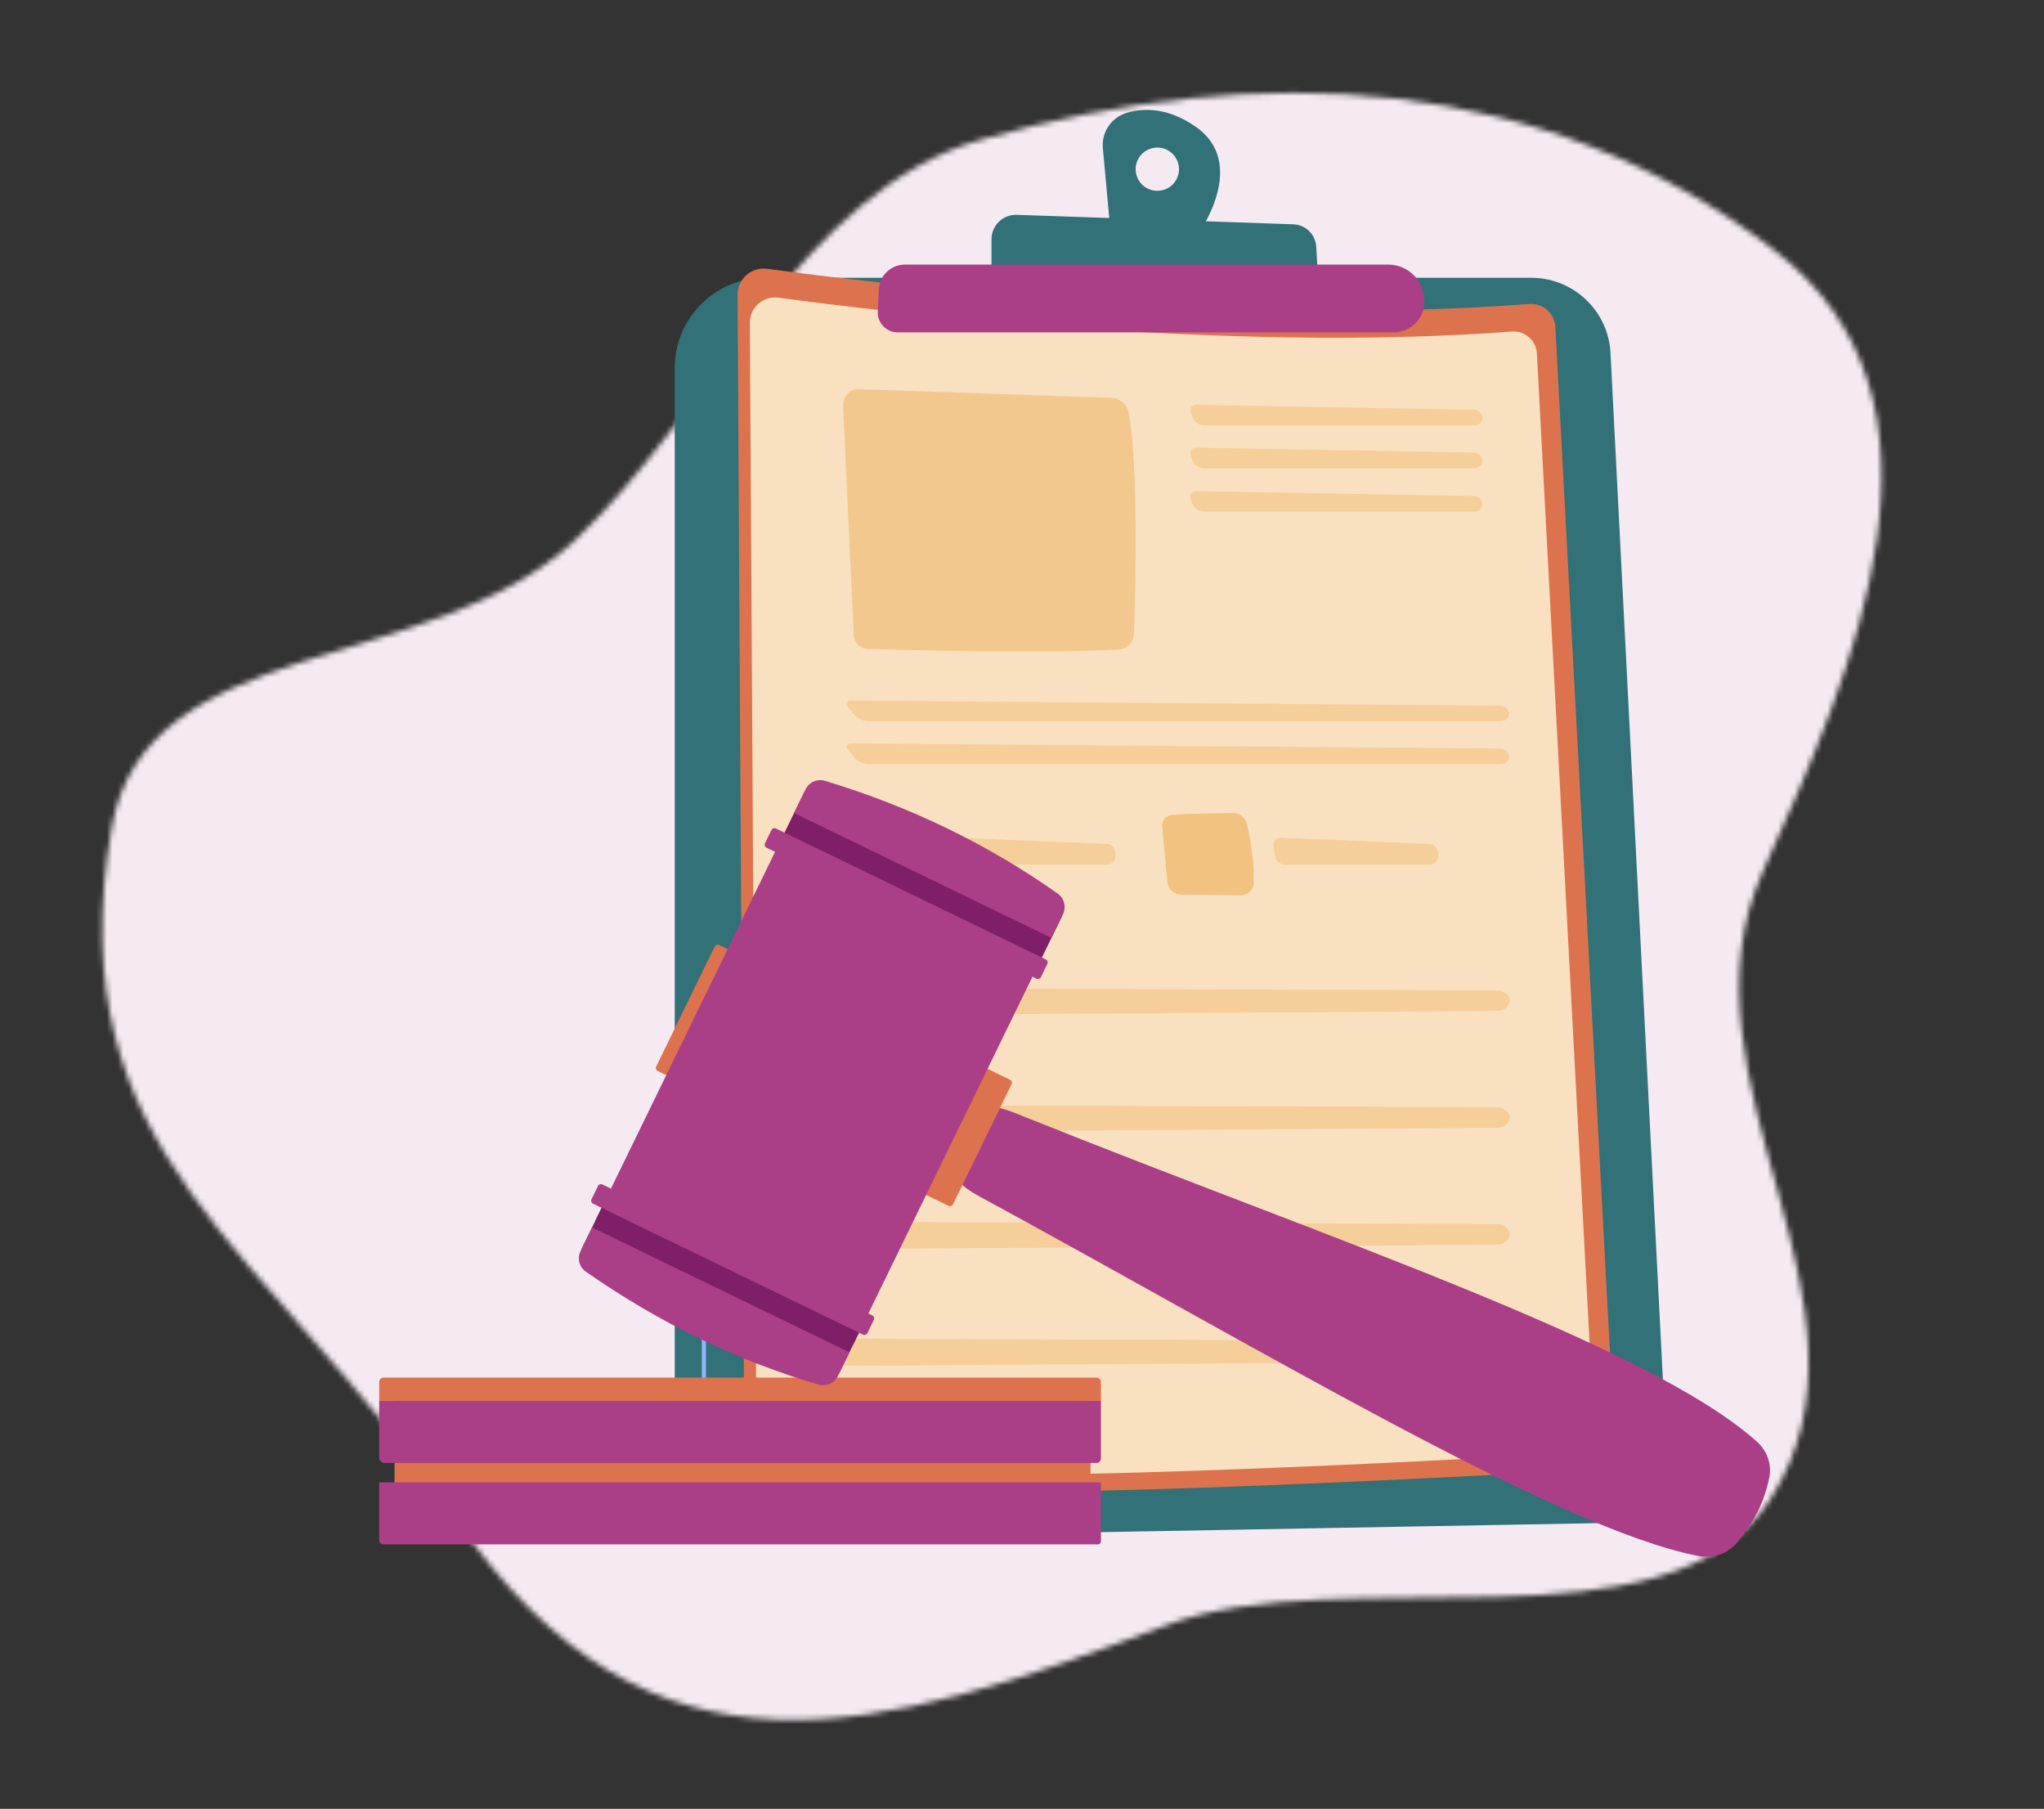
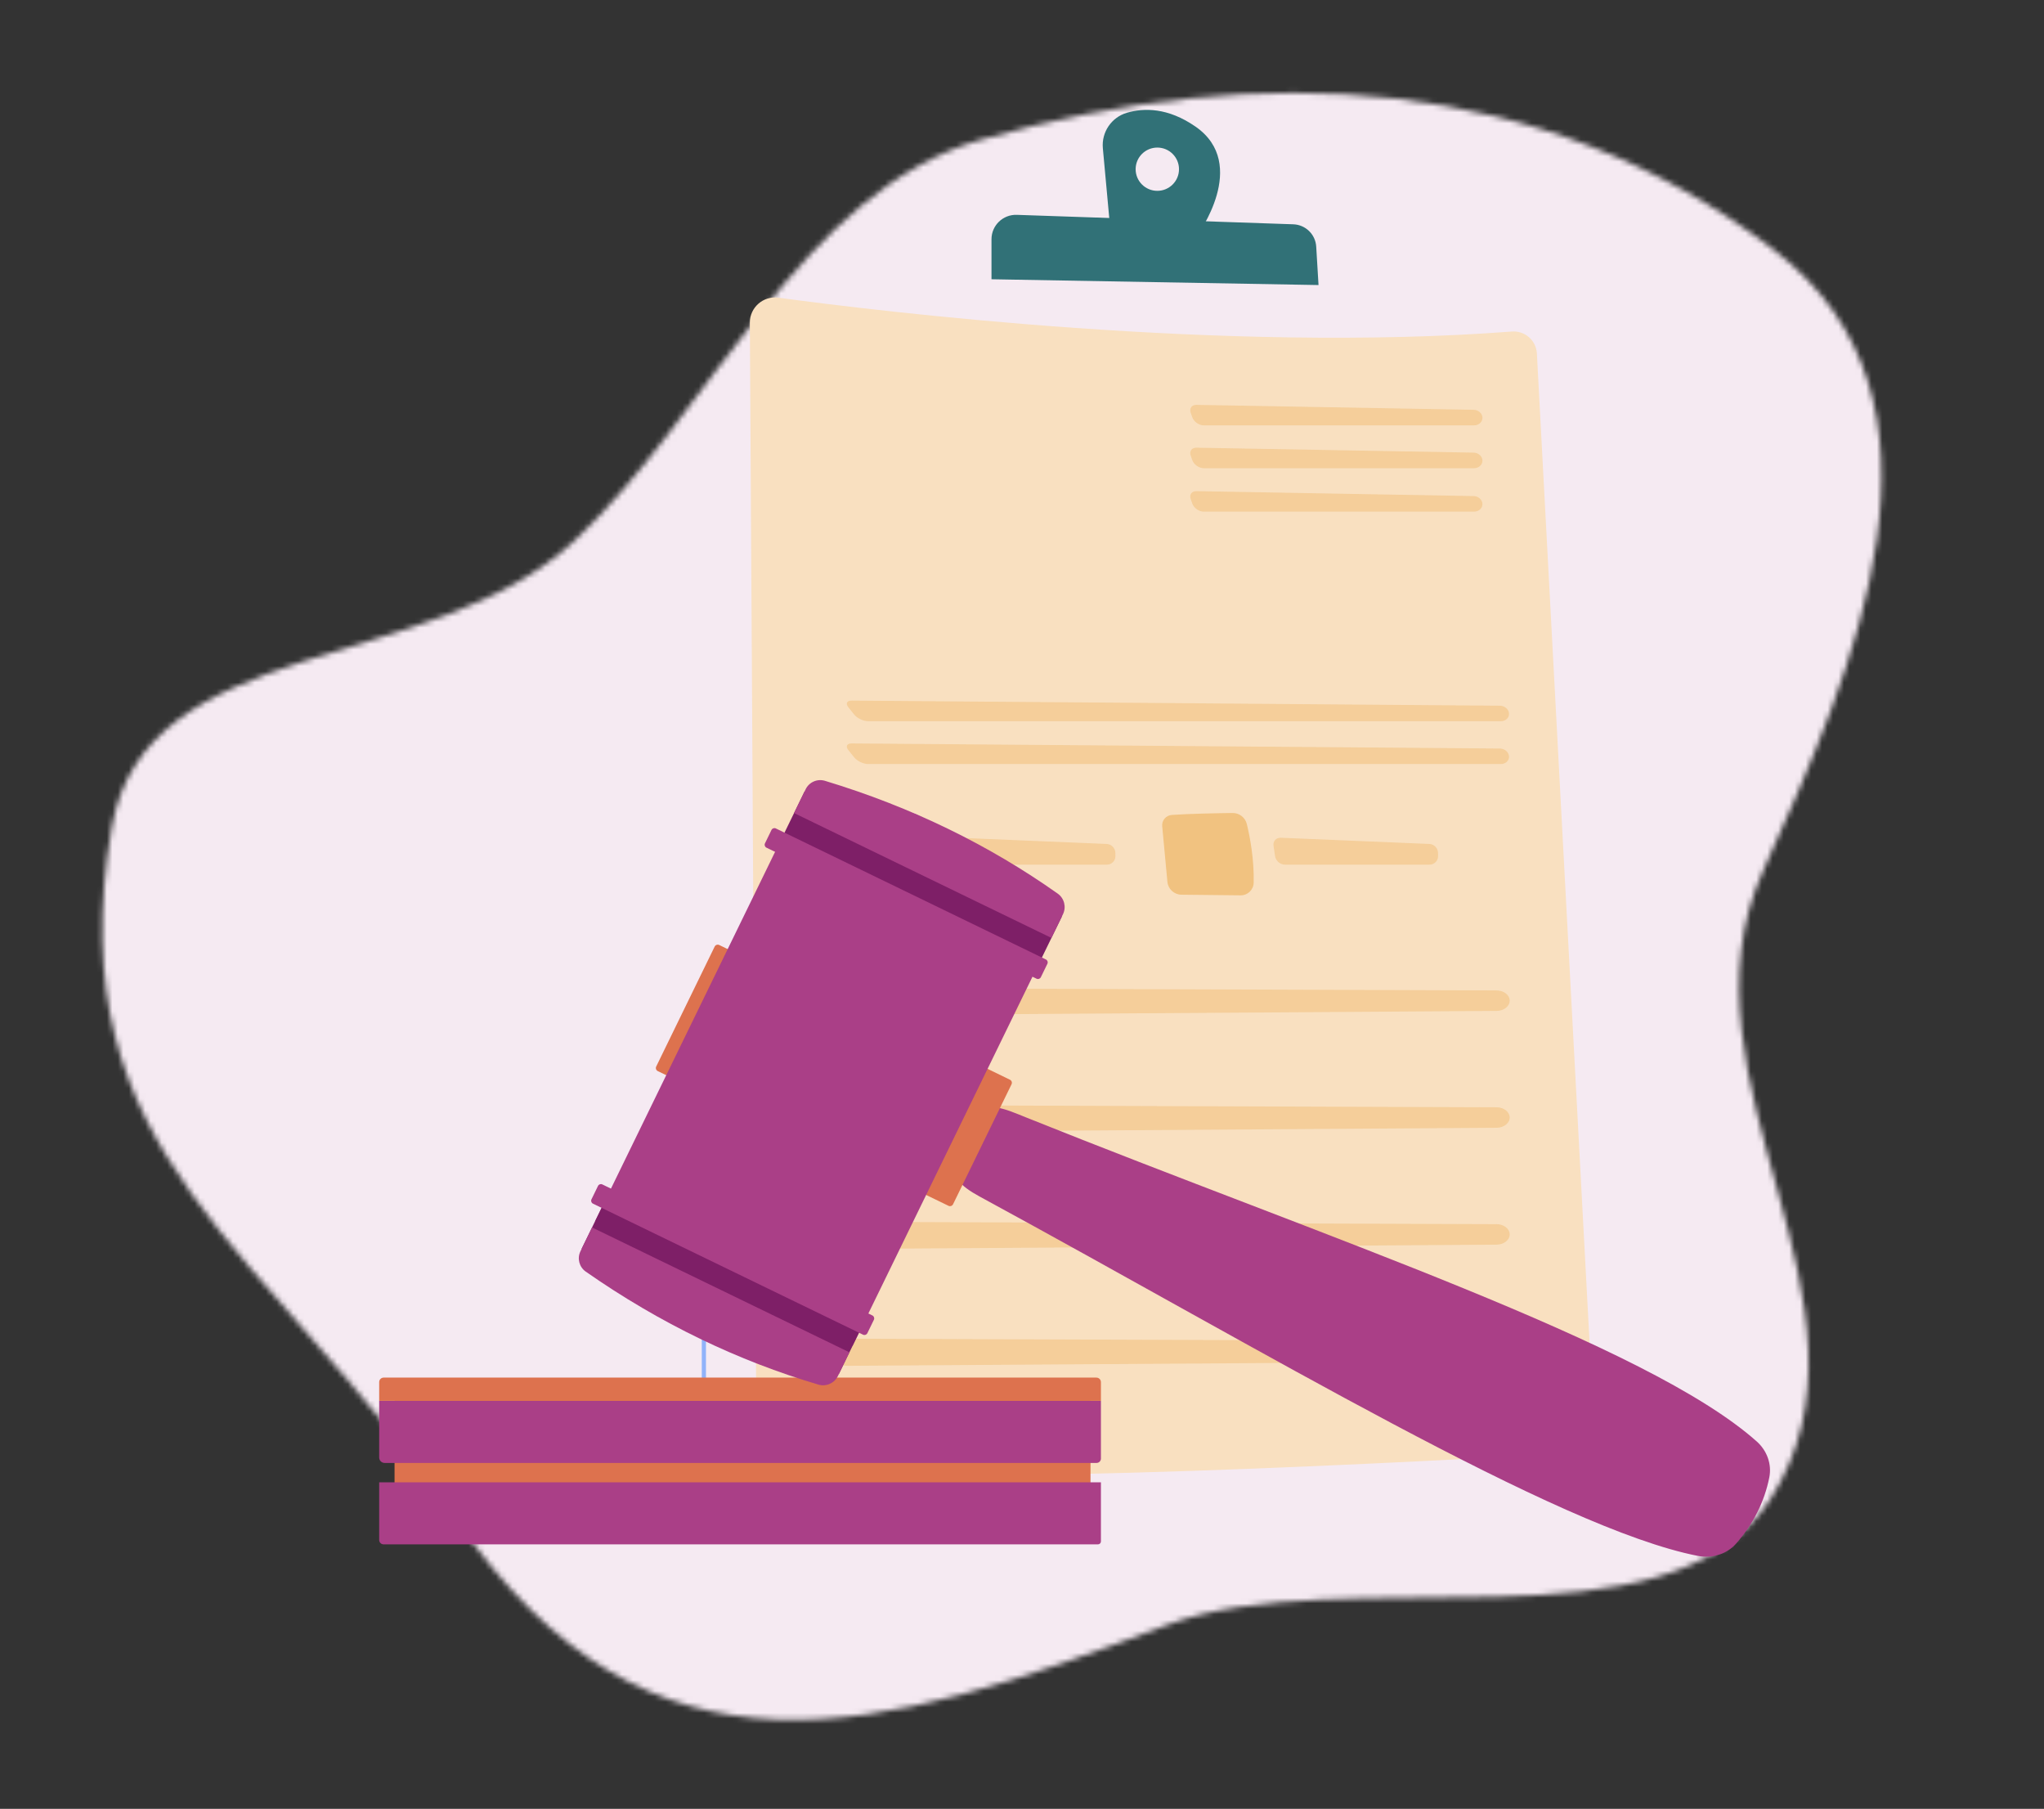
<svg xmlns="http://www.w3.org/2000/svg" width="373" height="330" viewBox="0 0 373 330" fill="none">
  <rect x="0" y="0" width="373" height="330" fill="#333333" stroke="none" />
  <mask id="mask0_3449_9670" style="mask-type:alpha" maskUnits="userSpaceOnUse" x="18" y="16" width="326" height="298">
    <mask id="mask1_3449_9670" style="mask-type:alpha" maskUnits="userSpaceOnUse" x="18" y="16" width="326" height="298">
      <mask id="mask2_3449_9670" style="mask-type:alpha" maskUnits="userSpaceOnUse" x="18" y="16" width="326" height="298">
        <path d="M104.823 98.649C129.791 75.246 146.168 34.894 179.065 25.466C229.861 10.907 281.591 13.402 323.58 45.482C359.566 72.974 338.62 121.649 321.774 158.813C304.377 197.191 345.794 238.142 323.02 273.594C304.39 302.594 245.094 284.277 212.862 296.492C160.162 316.465 118.827 328.889 83.167 277.141C48.623 227.013 10.057 211.004 20.383 151.008C26.475 115.615 78.62 123.209 104.823 98.649Z" fill="#F5EAF2" />
      </mask>
      <g mask="url(#mask2_3449_9670)">
        <path d="M19.127 -26.251L353.751 -26.251L353.751 357.526L19.127 357.526L19.127 -26.251Z" fill="#F5EAF2" />
        <path d="M-19.4 -26.251L430.136 -26.251L430.136 358.707L-19.4 358.707L-19.4 -26.251Z" fill="#F5EAF2" />
      </g>
    </mask>
    <g mask="url(#mask1_3449_9670)">
      <rect x="-53.262" y="16.237" width="449.362" height="299.166" fill="#F5EAF2" />
    </g>
  </mask>
  <g mask="url(#mask0_3449_9670)">
    <rect x="-101.078" y="8.881" width="597.719" height="310.201" fill="#F5EAF2" />
  </g>
-   <path d="M123.129 67.083C123.129 58.023 130.491 50.679 139.574 50.679H279.424C287.14 50.679 293.501 56.71 293.894 64.396L304.217 266.642C304.524 272.656 299.777 277.73 293.741 277.839L133.455 280.744C127.783 280.847 123.129 276.289 123.129 270.63V67.083Z" fill="#317177" />
  <path d="M156.881 277.307H156.875L138.941 277.076C132.943 276.998 128.064 272.068 128.064 266.086V239.075C128.064 238.864 128.236 238.694 128.447 238.694C128.658 238.694 128.83 238.865 128.83 239.075V266.086C128.83 271.652 133.369 276.24 138.95 276.311L156.885 276.543C157.096 276.545 157.265 276.719 157.263 276.929C157.26 277.139 157.089 277.307 156.881 277.307Z" fill="#91B3FA" />
  <path d="M128.447 231.091C128.236 231.091 128.064 230.92 128.064 230.709V226.335C128.064 226.124 128.236 225.954 128.447 225.954C128.658 225.954 128.83 226.125 128.83 226.335V230.709C128.83 230.921 128.658 231.091 128.447 231.091Z" fill="url(#paint0_linear_3449_9670)" />
-   <path d="M134.586 53.792C134.569 50.894 137.125 48.65 140.004 49.04C159.102 51.623 224.775 59.613 279.072 55.456C281.548 55.266 283.697 57.138 283.829 59.611L294.653 262.758C294.802 265.544 292.669 267.925 289.877 268.09C267.041 269.438 172.993 274.649 139.448 271.145C137.406 270.932 135.856 269.218 135.845 267.17L134.587 53.792H134.586Z" fill="#DD724E" />
  <path d="M136.837 58.883C136.82 56.093 139.28 53.934 142.05 54.31C160.429 56.795 223.628 64.484 275.882 60.484C278.264 60.301 280.332 62.103 280.459 64.482L290.875 259.98C291.018 262.661 288.966 264.954 286.279 265.112C264.303 266.409 173.797 271.424 141.515 268.052C139.55 267.847 138.058 266.197 138.047 264.227L136.836 58.884L136.837 58.883Z" fill="#F9E0C0" />
-   <path opacity="0.78" d="M153.85 73.955L155.802 115.868C155.867 117.262 156.996 118.37 158.395 118.41C166.177 118.628 190.425 119.218 204.117 118.506C205.666 118.425 206.891 117.176 206.943 115.629C207.204 107.769 207.776 84.892 205.979 75.328C205.689 73.783 204.358 72.652 202.784 72.597L156.788 70.993C155.129 70.934 153.774 72.301 153.851 73.955H153.85Z" fill="#F1C280" />
  <g opacity="0.6">
    <path d="M269.002 77.604C269.861 77.604 270.546 76.972 270.525 76.198C270.502 75.424 269.78 74.779 268.921 74.764L218.333 73.865C217.473 73.849 217.003 74.499 217.289 75.308L217.58 76.133C217.866 76.941 218.804 77.604 219.663 77.604H269.004H269.002Z" fill="#F1C280" />
  </g>
  <g opacity="0.6">
    <path d="M218.329 81.678C217.469 81.663 216.999 82.313 217.285 83.122L217.576 83.946C217.862 84.755 218.8 85.418 219.659 85.418H269C269.86 85.418 270.545 84.785 270.523 84.011C270.5 83.238 269.778 82.593 268.919 82.577L218.331 81.678H218.329Z" fill="#F1C280" />
  </g>
  <g opacity="0.6">
    <path d="M218.329 89.605C217.469 89.589 216.999 90.239 217.285 91.048L217.576 91.873C217.862 92.681 218.8 93.344 219.659 93.344H269C269.86 93.344 270.545 92.712 270.523 91.938C270.5 91.164 269.778 90.519 268.919 90.504L218.331 89.605H218.329Z" fill="#F1C280" />
  </g>
  <g opacity="0.6">
    <path d="M273.9 131.573C274.76 131.573 275.422 130.94 275.371 130.167C275.32 129.393 274.575 128.755 273.714 128.748L155.399 127.818C154.54 127.811 154.275 128.355 154.81 129.026L155.869 130.352C156.405 131.023 157.547 131.573 158.407 131.573H273.9Z" fill="#F1C280" />
  </g>
  <g opacity="0.6">
    <path d="M155.399 135.632C154.54 135.625 154.275 136.17 154.81 136.84L155.869 138.167C156.405 138.838 157.547 139.387 158.407 139.387H273.9C274.76 139.387 275.422 138.755 275.371 137.981C275.32 137.208 274.575 136.57 273.714 136.563L155.399 135.632Z" fill="#F1C280" />
  </g>
  <path d="M154.941 148.678C157.782 148.462 163.102 148.36 166.031 148.32C167.272 148.302 168.361 149.141 168.652 150.345C169.217 152.682 169.997 156.741 169.898 161.041C169.869 162.329 168.811 163.357 167.52 163.343L156.712 163.227C155.384 163.212 154.28 162.199 154.156 160.879L153.206 150.738C153.107 149.688 153.888 148.759 154.941 148.679V148.678Z" fill="url(#paint1_linear_3449_9670)" />
  <g opacity="0.6">
    <path d="M174.853 152.84C173.993 152.803 173.395 153.469 173.523 154.317L173.807 156.203C173.935 157.052 174.743 157.745 175.603 157.745H202.001C202.861 157.745 203.557 157.043 203.545 156.186L203.538 155.594C203.527 154.736 202.815 154.005 201.956 153.969L174.853 152.839V152.84Z" fill="#F1C280" />
  </g>
  <path d="M213.82 148.678C216.661 148.462 221.981 148.36 224.91 148.32C226.151 148.302 227.24 149.141 227.531 150.345C228.096 152.682 228.876 156.741 228.777 161.041C228.748 162.329 227.69 163.357 226.399 163.343L215.591 163.227C214.263 163.212 213.158 162.199 213.035 160.879L212.085 150.738C211.986 149.688 212.767 148.759 213.82 148.679V148.678Z" fill="#F1C280" />
  <g opacity="0.6">
    <path d="M233.732 152.84C232.872 152.803 232.274 153.469 232.402 154.317L232.686 156.203C232.814 157.052 233.621 157.745 234.482 157.745H260.88C261.74 157.745 262.435 157.043 262.424 156.186L262.417 155.594C262.406 154.736 261.694 154.005 260.834 153.969L233.732 152.839V152.84Z" fill="#F1C280" />
  </g>
  <g opacity="0.6">
    <path d="M151.63 183.374C152 184.466 153.277 185.224 154.729 185.213L273.114 184.428C274.453 184.419 275.525 183.56 275.496 182.519C275.468 181.507 274.408 180.697 273.105 180.692L154.717 180.272C152.627 180.265 151.097 181.801 151.63 183.372V183.374Z" fill="#F1C280" />
  </g>
  <g opacity="0.6">
    <path d="M151.63 204.695C152 205.787 153.277 206.545 154.729 206.534L273.114 205.749C274.453 205.74 275.525 204.881 275.496 203.84C275.468 202.828 274.408 202.018 273.105 202.013L154.717 201.593C152.627 201.586 151.097 203.122 151.63 204.693V204.695Z" fill="#F1C280" />
  </g>
  <g opacity="0.6">
    <path d="M151.63 226.015C152 227.107 153.277 227.865 154.729 227.854L273.114 227.069C274.453 227.06 275.525 226.201 275.496 225.16C275.468 224.148 274.408 223.338 273.105 223.333L154.717 222.913C152.627 222.906 151.097 224.442 151.63 226.013V226.015Z" fill="#F1C280" />
  </g>
  <g opacity="0.6">
    <path d="M151.63 247.335C152 248.427 153.277 249.185 154.729 249.175L273.114 248.39C274.453 248.381 275.525 247.522 275.496 246.481C275.468 245.469 274.408 244.659 273.105 244.654L154.717 244.234C152.627 244.227 151.097 245.762 151.63 247.333V247.335Z" fill="#F1C280" />
  </g>
  <path d="M218.172 23.104C213.12 19.598 208.728 19.667 205.635 20.578C202.815 21.408 200.986 24.124 201.255 27.045L202.588 41.564L218.456 42.969C218.456 42.969 228.079 29.979 218.172 23.104ZM211.194 34.816C209.009 34.816 207.237 33.049 207.237 30.869C207.237 28.69 209.009 26.923 211.194 26.923C213.379 26.923 215.151 28.69 215.151 30.869C215.151 33.049 213.379 34.816 211.194 34.816Z" fill="#317177" />
  <path d="M180.933 50.946V43.647C180.933 41.127 183.026 39.109 185.55 39.195L236.002 40.92C238.242 40.996 240.055 42.759 240.189 44.99L240.611 52.004L180.932 50.947L180.933 50.946Z" fill="#317177" />
-   <path d="M160.376 52.79C160.498 50.262 162.589 48.275 165.125 48.275L253.35 48.273C256.523 48.273 259.234 50.55 259.776 53.668L259.851 54.098C260.443 57.513 257.807 60.637 254.332 60.637H163.818C161.739 60.637 160.082 58.903 160.182 56.831L160.376 52.79Z" fill="#AA3F87" />
  <path d="M199 252H72V275H199V252Z" fill="#DD724E" />
  <path d="M69.195 270.427H200.903V281.214C200.903 281.509 200.661 281.75 200.365 281.75H70C69.556 281.75 69.196 281.39 69.196 280.948V270.428L69.195 270.427Z" fill="#AA3F87" />
  <path d="M69.195 255.572H200.903V266.099C200.903 266.538 200.545 266.895 200.105 266.895H70.19C69.641 266.895 69.195 266.45 69.195 265.902V255.572Z" fill="#AA3F87" />
  <path d="M70.017 251.327H200.071C200.53 251.327 200.903 251.698 200.903 252.156V255.572H69.195V252.145C69.195 251.693 69.563 251.326 70.017 251.326V251.327Z" fill="#DD724E" />
  <path d="M322.873 269.532C321.978 274.018 319.939 278.024 316.84 281.586C315.165 283.511 312.478 284.373 309.806 283.849C284.259 278.839 230.72 246.51 178.725 218.269C175.279 216.398 172.898 214.275 174.521 211.012L178.107 203.807C179.72 200.565 183.583 202.39 187.207 203.846C242.206 225.921 300.541 245.163 320.567 262.967C322.488 264.675 323.345 267.165 322.873 269.532Z" fill="#AA3F87" />
  <path d="M184.59 197.813L173.92 219.698C173.77 220.007 173.396 220.136 173.087 219.986L167.458 217.255C167.149 217.105 167.02 216.733 167.17 216.424L177.84 194.539C177.99 194.23 178.364 194.101 178.673 194.251L184.302 196.982C184.611 197.132 184.74 197.504 184.59 197.813Z" fill="#DD724E" />
  <path d="M137.166 175.966L126.497 197.851C126.346 198.16 125.973 198.289 125.663 198.138L120.035 195.408C119.725 195.257 119.596 194.885 119.747 194.576L130.416 172.691C130.567 172.382 130.94 172.254 131.25 172.404L136.878 175.134C137.188 175.285 137.317 175.657 137.166 175.966Z" fill="#DD724E" />
  <path d="M142.3 153.648L108.59 222.803L155.56 245.584L189.27 176.429L142.3 153.648Z" fill="#AA3F87" />
  <path d="M110.368 219.153L106.129 227.851L153.099 250.631L157.339 241.934L110.368 219.153Z" fill="#7E1F67" />
  <path d="M155.011 246.716L152.904 251.038C152.26 252.36 150.751 253.023 149.338 252.604C134.697 248.267 120.526 241.509 106.892 231.992C105.699 231.158 105.288 229.581 105.926 228.274L108.041 223.933L155.01 246.716H155.011Z" fill="#AA3F87" />
  <path d="M159.473 240.775L158.279 243.225C158.136 243.516 157.784 243.638 157.492 243.497L108.206 219.591C107.914 219.449 107.793 219.097 107.934 218.806L109.128 216.355C109.271 216.064 109.623 215.943 109.915 216.084L159.201 239.99C159.493 240.132 159.614 240.483 159.473 240.775Z" fill="#AA3F87" />
  <path d="M189.546 175.888L193.785 167.191L146.815 144.411L142.575 153.108L189.546 175.888Z" fill="#7E1F67" />
  <path d="M191.87 171.111L193.978 166.789C194.622 165.468 194.213 163.874 193.011 163.024C180.549 154.216 166.469 147.271 150.546 142.451C149.152 142.029 147.655 142.681 147.018 143.989L144.902 148.33L191.872 171.113L191.87 171.111Z" fill="#AA3F87" />
  <path d="M189.939 178.28L191.134 175.829C191.276 175.537 191.155 175.186 190.862 175.044L141.576 151.138C141.284 150.996 140.932 151.117 140.789 151.409L139.595 153.86C139.452 154.151 139.574 154.503 139.867 154.645L189.152 178.551C189.445 178.693 189.797 178.572 189.939 178.279V178.28Z" fill="#AA3F87" />
  <defs>
    <linearGradient id="paint0_linear_3449_9670" x1="104.571" y1="213.392" x2="250.135" y2="306.101" gradientUnits="userSpaceOnUse">
      <stop stop-color="#A737D5" />
      <stop offset="1" stop-color="#EF497A" />
    </linearGradient>
    <linearGradient id="paint1_linear_3449_9670" x1="138.208" y1="137.268" x2="272.57" y2="244.943" gradientUnits="userSpaceOnUse">
      <stop stop-color="#A737D5" />
      <stop offset="1" stop-color="#EF497A" />
    </linearGradient>
  </defs>
</svg>